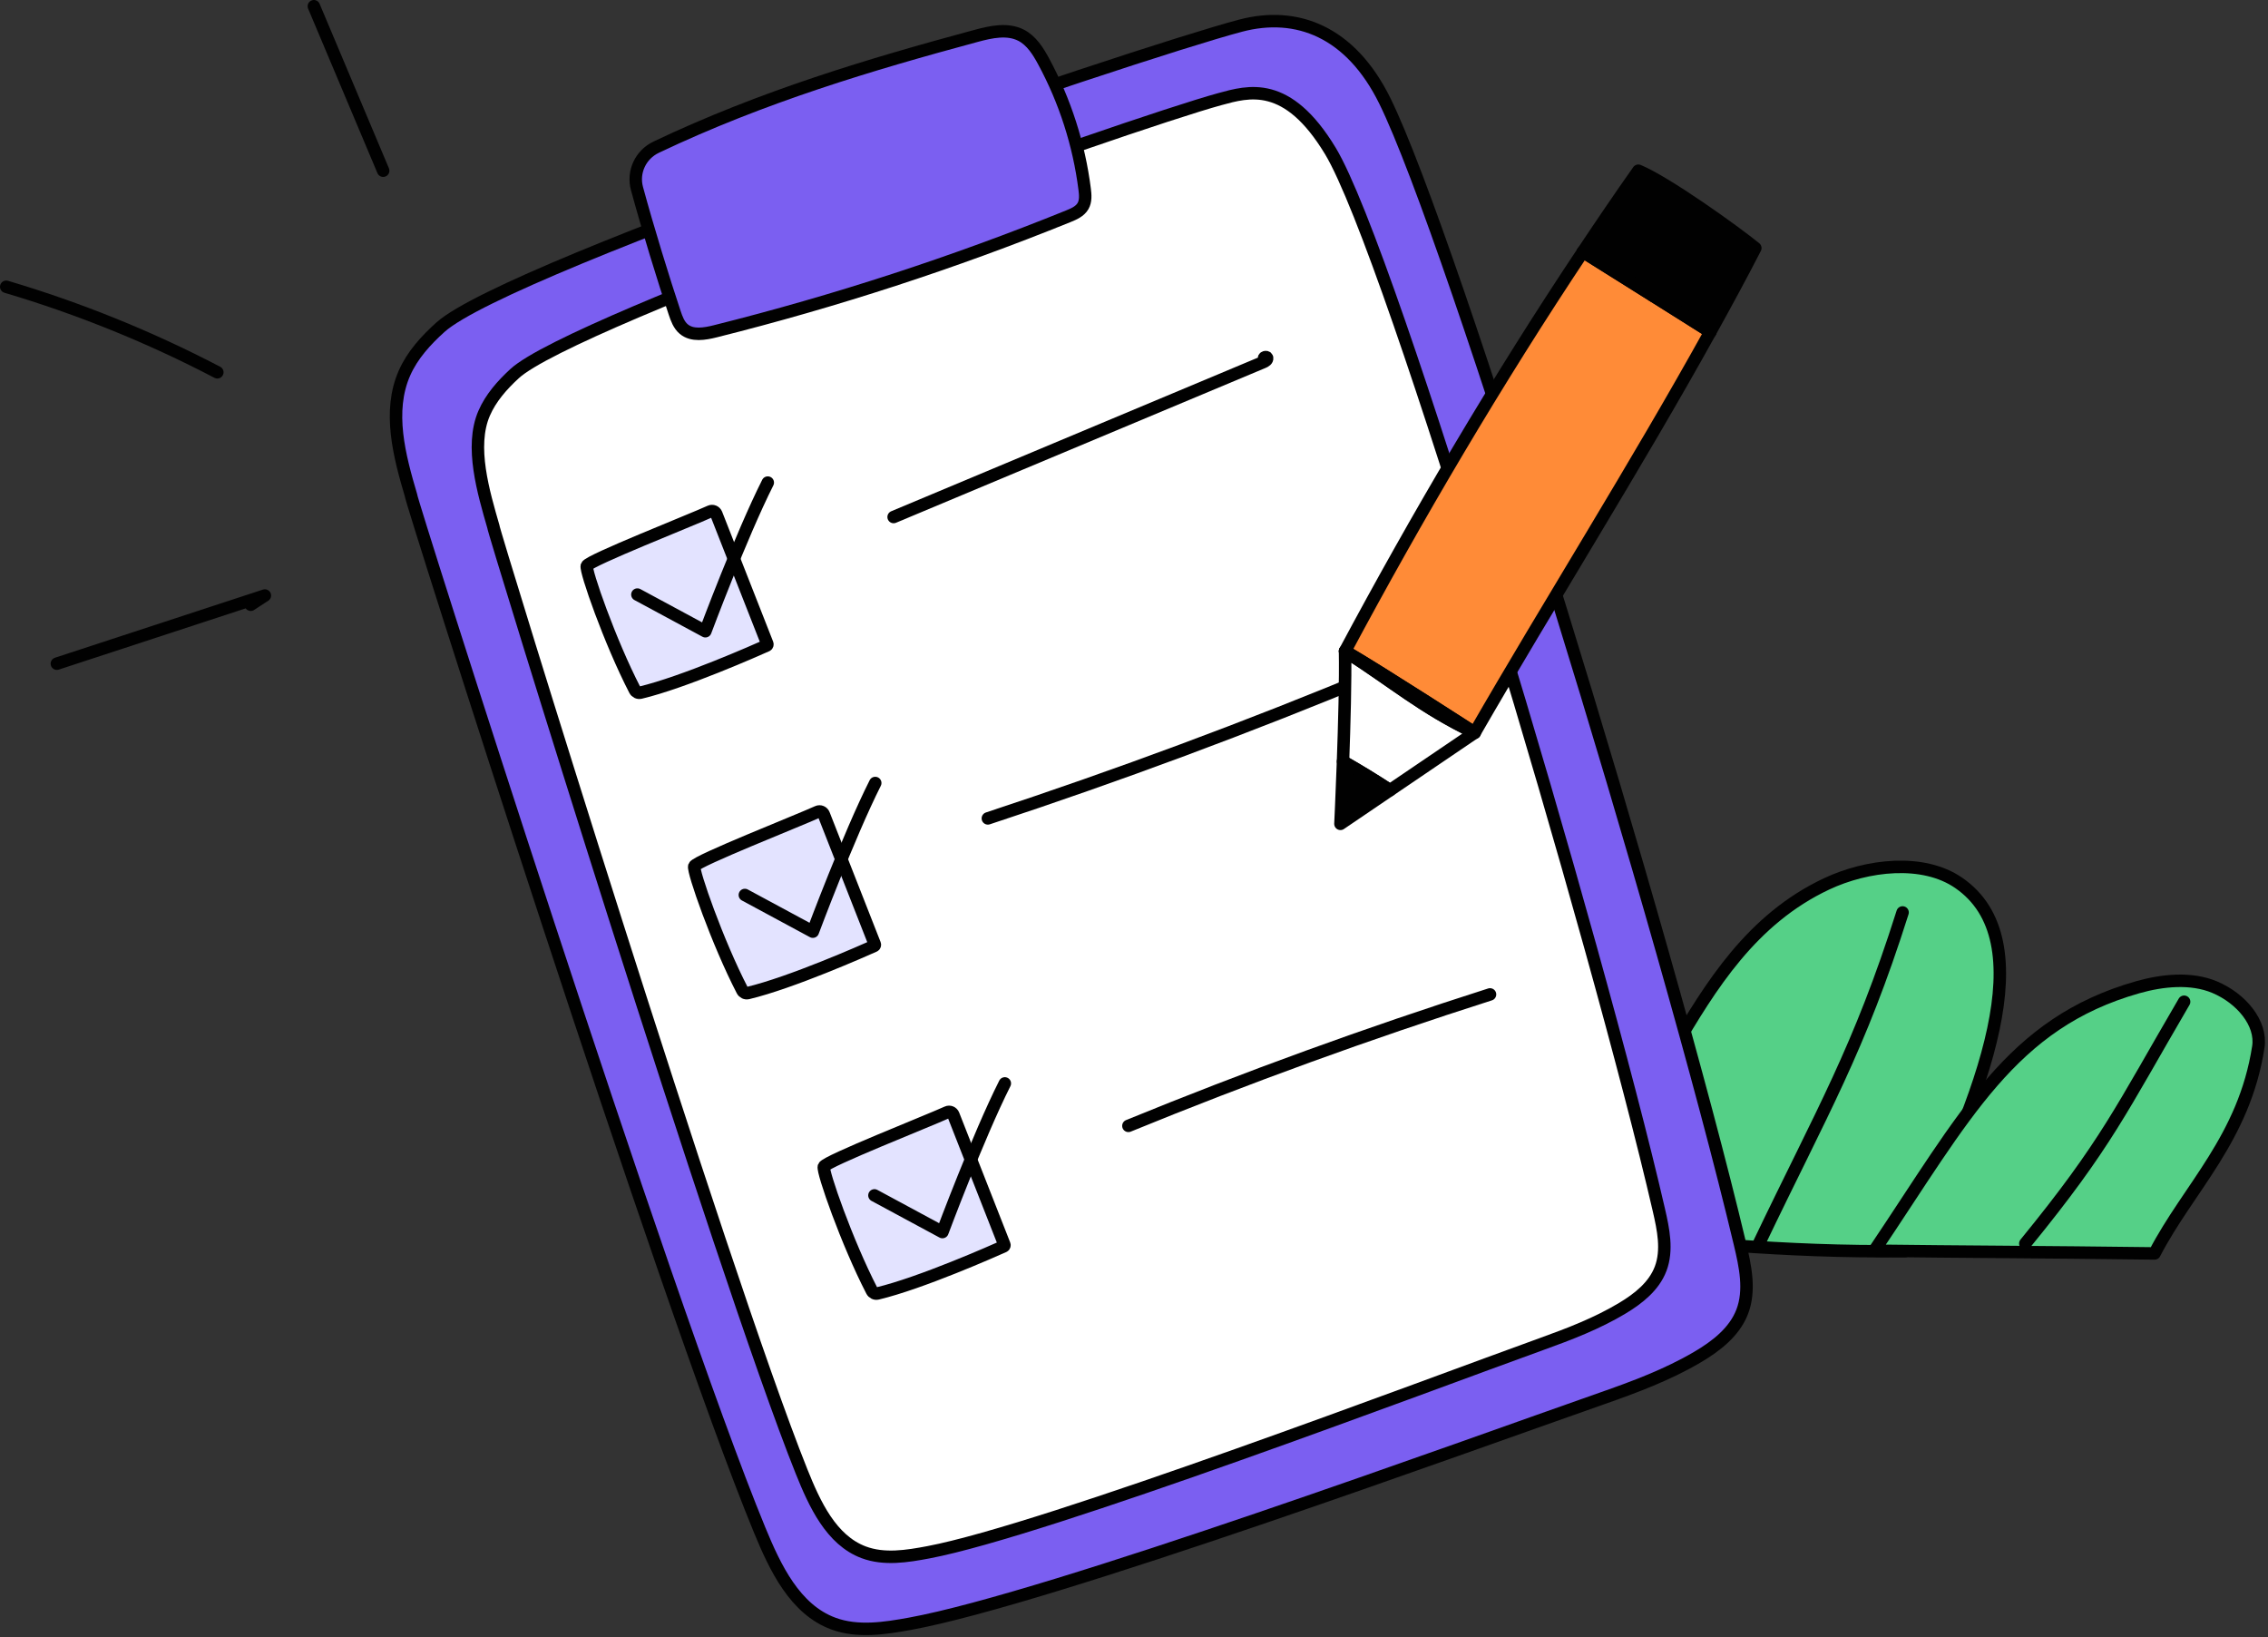
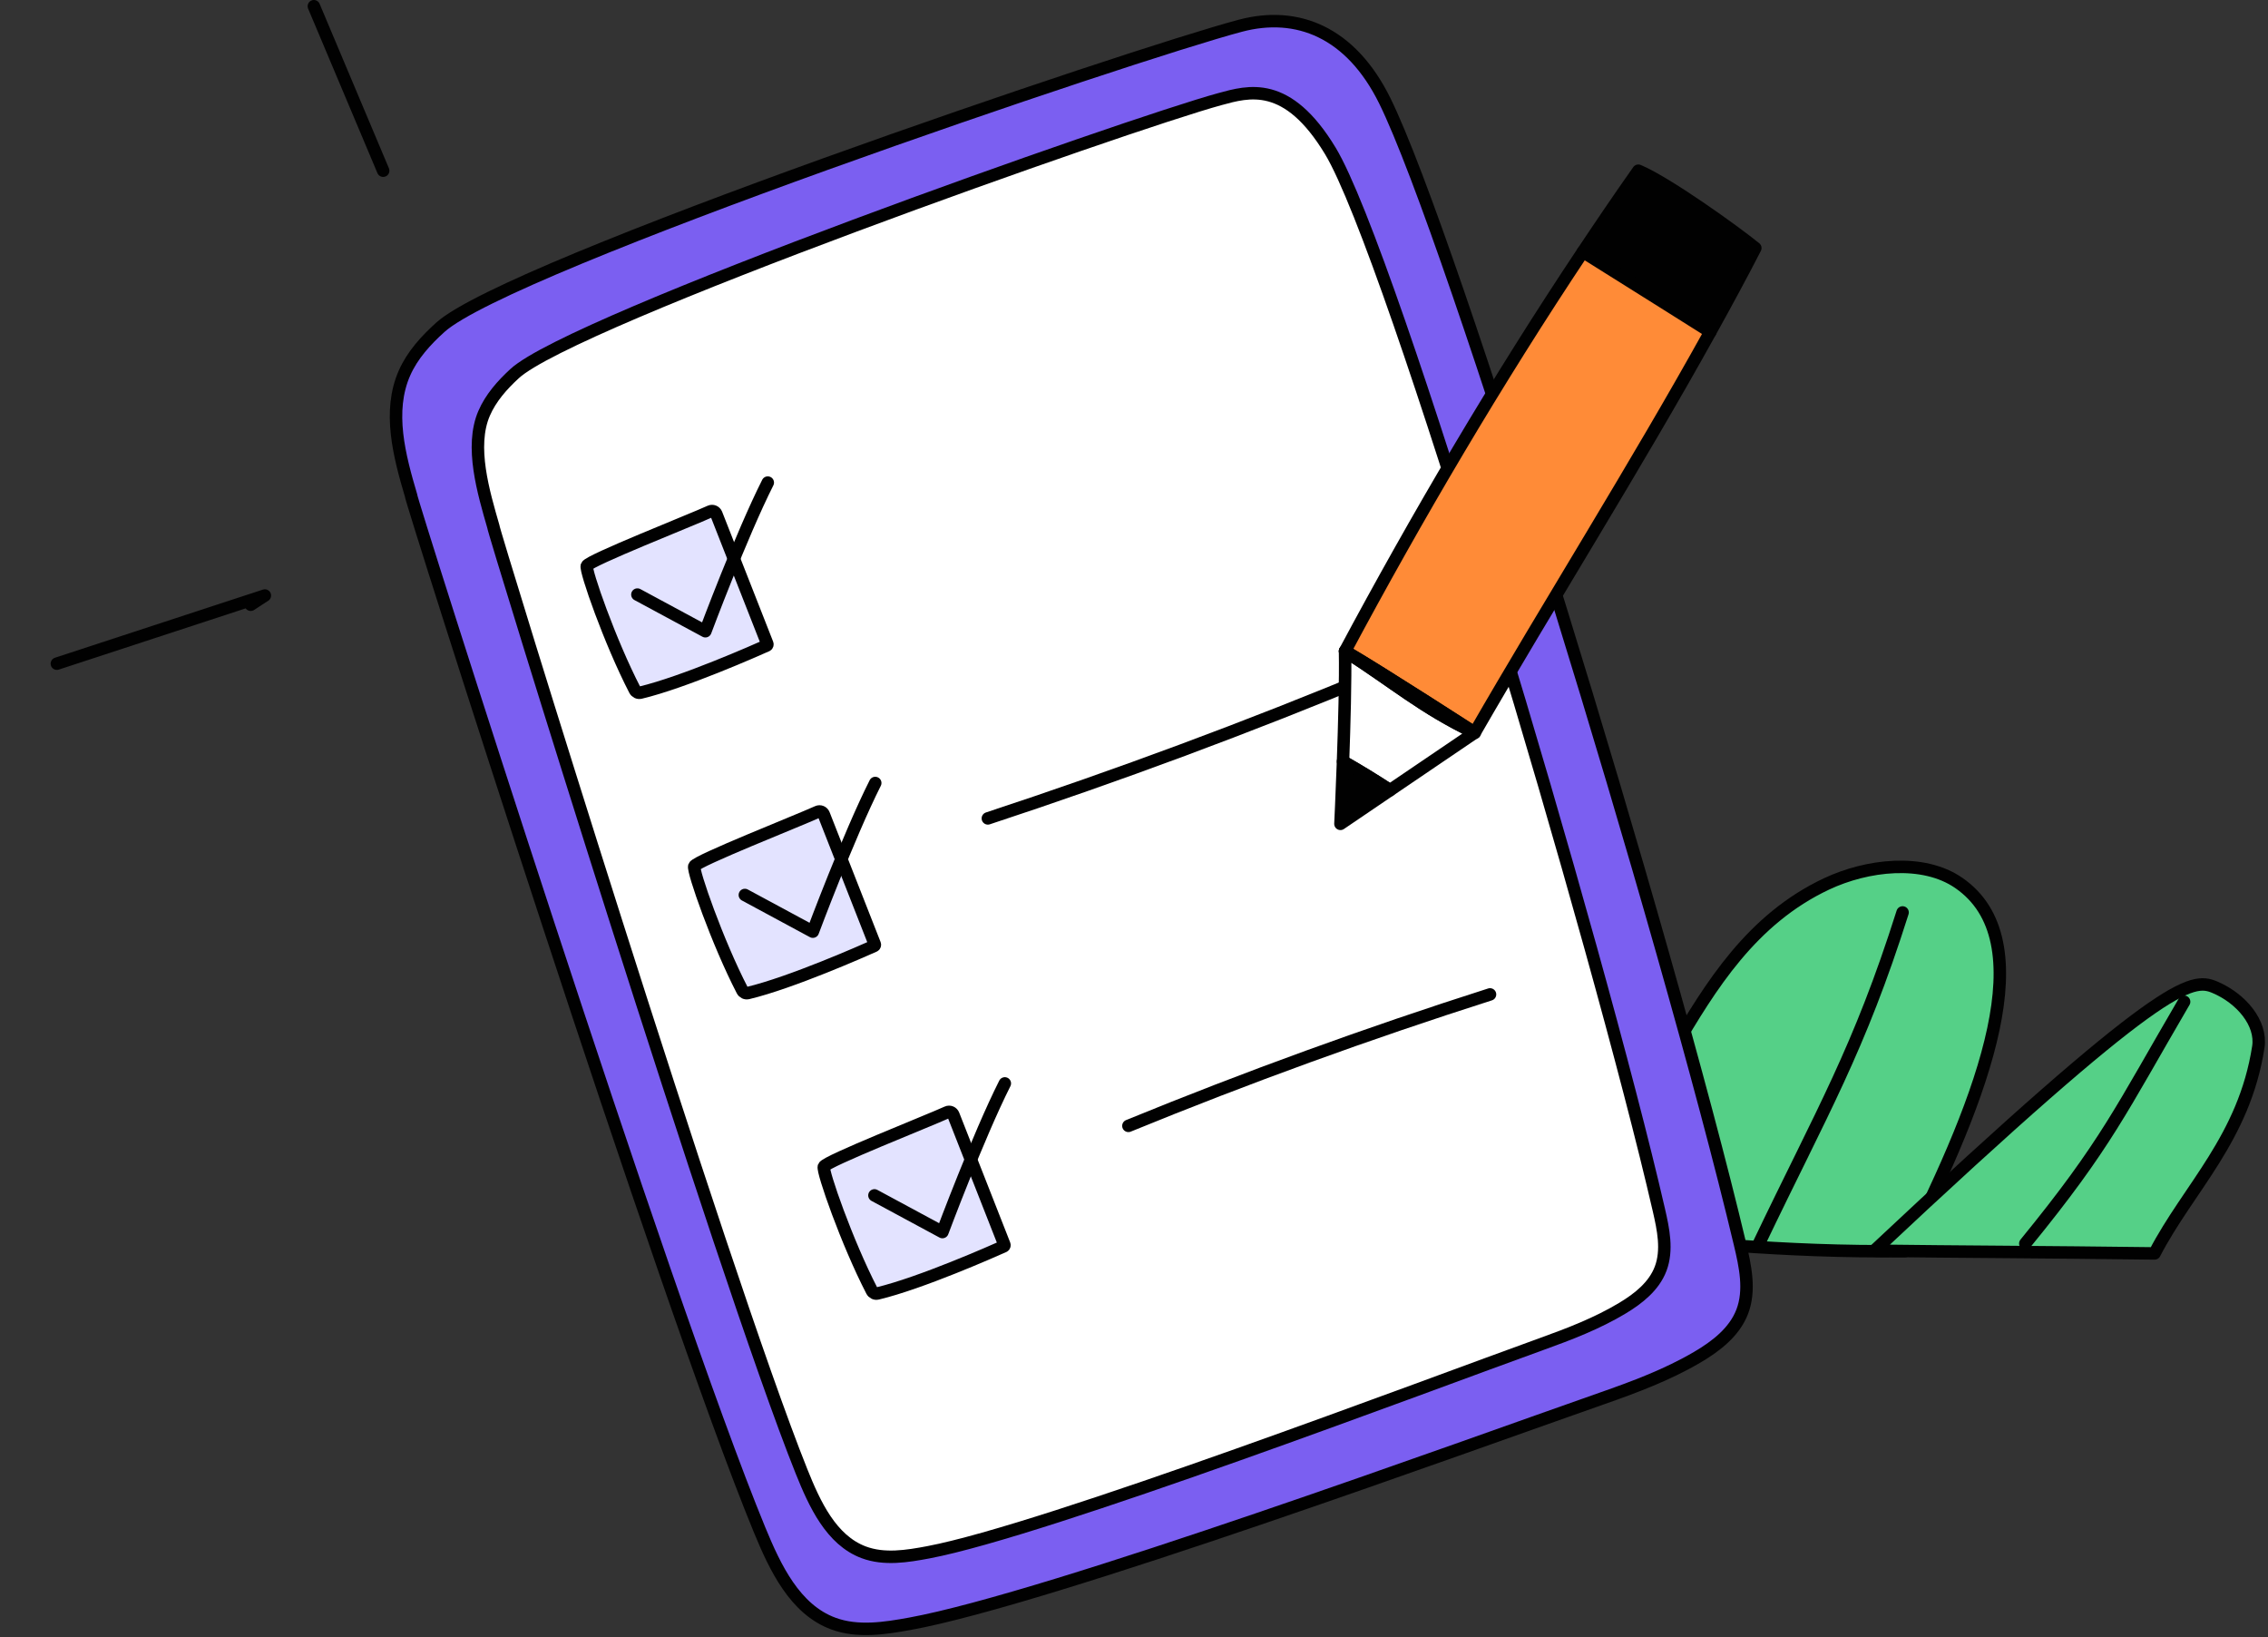
<svg xmlns="http://www.w3.org/2000/svg" width="273" height="197" viewBox="0 0 273 197" fill="none" style="width: 100%; height: 100%;">
  <rect x="0" y="0" width="273" height="197" fill="#333333" stroke="none" />
  <g clip-path="url(#clip0_35_3584)">
    <path d="M189.281 148.457C195.641 137.598 195.085 137.114 201.446 126.255C205.899 118.653 210.844 110.606 219.874 106.365C224.746 104.077 231.465 103.275 235.773 106.247C245.825 113.18 238.977 131.526 229.338 150.556C214.15 150.75 202.871 149.288 189.281 148.459V148.457Z" fill="#55D087" stroke="#010101" stroke-width="1.5" stroke-linecap="round" stroke-linejoin="round" />
    <path d="M229.014 109.804C223.758 126.403 219.364 133.669 211.726 149.648" stroke="#010101" stroke-width="1.5" stroke-linecap="round" stroke-linejoin="round" />
-     <path d="M225.606 150.51C236.553 134.254 242.059 123.133 257.317 118.805C260.308 117.957 263.758 117.608 266.581 118.796C269.774 120.14 272.28 123.13 271.835 125.997C270.129 136.991 263.438 142.953 259.345 150.837C245.653 150.66 235.961 150.644 225.606 150.51Z" fill="#55D087" stroke="#010101" stroke-width="1.5" stroke-linecap="round" stroke-linejoin="round" />
+     <path d="M225.606 150.51C260.308 117.957 263.758 117.608 266.581 118.796C269.774 120.14 272.28 123.13 271.835 125.997C270.129 136.991 263.438 142.953 259.345 150.837C245.653 150.66 235.961 150.644 225.606 150.51Z" fill="#55D087" stroke="#010101" stroke-width="1.5" stroke-linecap="round" stroke-linejoin="round" />
    <path d="M262.903 120.55C255.338 133.493 253.549 137.7 243.787 149.649" stroke="#010101" stroke-width="1.5" stroke-linecap="round" stroke-linejoin="round" />
    <path d="M49.5 59.7C48.063 54.854 46.649 49.515 48.688 44.891C49.638 42.738 51.265 40.954 53.014 39.378C61.276 31.933 136.427 6.496 149.327 3.09C156.106 1.3 162.583 3.807 166.69 12.135C174.783 28.546 200.549 112.3 209.44 149.685C210.08 152.376 210.703 155.264 209.714 157.847C208.776 160.298 206.55 162.01 204.286 163.337C200.673 165.455 196.724 166.925 192.771 168.308C176.778 173.905 126.228 192.358 109.559 195.399C106.488 195.959 103.239 196.462 100.31 195.382C95.686 193.677 93.315 188.67 91.435 184.114C79.979 156.336 49.096 59.101 49.499 59.699L49.5 59.7Z" fill="#7B5FF1" stroke="#010101" stroke-width="1.5" stroke-linecap="round" stroke-linejoin="round" />
    <path d="M59.403 63.426C58.199 59.242 56.545 53.736 58.274 49.737C59.08 47.874 60.457 46.33 61.936 44.966C68.924 38.518 135.93 14.899 146.825 11.932C150.276 10.992 154.946 9.574 160.138 18.168C167.553 30.443 192.352 113.788 199.68 145.613C200.215 147.937 200.736 150.431 199.896 152.665C199.1 154.785 197.217 156.268 195.304 157.419C192.251 159.255 188.914 160.534 185.576 161.736C172.066 166.603 125.838 184.14 111.762 186.799C109.168 187.289 106.426 187.73 103.955 186.802C100.055 185.337 98.063 181.016 96.485 177.082C86.867 153.101 59.064 62.91 59.403 63.426Z" fill="white" stroke="#010101" stroke-width="1.5" stroke-linecap="round" stroke-linejoin="round" />
    <path d="M37.78 0.75C40.561 7.348 43.342 13.945 46.123 20.543" stroke="#010101" stroke-width="1.5" stroke-linecap="round" stroke-linejoin="round" />
-     <path d="M0.75 34.511C9.525 37.113 18.047 40.565 26.16 44.801" stroke="#010101" stroke-width="1.5" stroke-linecap="round" stroke-linejoin="round" />
    <path d="M6.844 79.866C15.19 77.132 23.536 74.399 31.881 71.665C31.314 72.034 30.746 72.403 30.179 72.773" stroke="#010101" stroke-width="1.5" stroke-linecap="round" stroke-linejoin="round" />
-     <path d="M78.986 17.711C77.113 18.601 76.13 20.682 76.672 22.683C77.994 27.56 79.898 33.722 81.2 37.616C81.443 38.344 81.716 39.108 82.304 39.601C83.318 40.452 84.828 40.186 86.113 39.864C100.572 36.246 114.777 31.618 128.592 26.025C129.273 25.749 130.001 25.43 130.366 24.793C130.708 24.195 130.648 23.457 130.562 22.774C129.884 17.397 128.198 12.148 125.618 7.382C124.951 6.149 124.161 4.887 122.915 4.244C121.284 3.403 119.315 3.829 117.543 4.306C104.779 7.746 91.824 11.61 78.985 17.71L78.986 17.711Z" fill="#7B5FF1" stroke="#010101" stroke-width="1.5" stroke-linecap="round" stroke-linejoin="round" />
-     <path d="M107.565 62.217C122.402 56.002 137.239 49.788 152.076 43.573C152.297 43.48 152.559 43.319 152.524 43.082C152.489 42.845 152.003 43.028 152.201 43.163" stroke="#010101" stroke-width="1.5" stroke-linecap="round" stroke-linejoin="round" />
    <path d="M118.909 98.486C134.649 93.3 150.194 87.521 165.499 81.164" stroke="#010101" stroke-width="1.5" stroke-linecap="round" stroke-linejoin="round" />
    <path d="M161.659 91.634C163.58 92.728 165.466 93.881 167.314 95.094L177.51 88.177C171.237 85.184 167.855 82.165 161.904 78.359C161.966 81.826 161.818 87.213 161.659 91.634Z" fill="white" stroke="#010101" stroke-width="1.5" stroke-linecap="round" stroke-linejoin="round" />
    <path d="M205.878 39.923C207.75 36.544 209.58 33.178 211.288 29.852C208.666 27.721 200.545 21.928 197.207 20.544C194.956 23.733 192.74 26.999 190.542 30.295C192.923 31.787 195.944 33.689 198.968 35.592L205.878 39.923Z" fill="#010101" stroke="#010101" stroke-width="1.5" stroke-linecap="round" stroke-linejoin="round" />
    <path d="M190.535 30.305C180.211 45.785 170.503 62.276 161.904 78.361C166.453 81.022 177.51 88.179 177.51 88.179C186.414 72.726 196.904 56.117 205.872 39.934C203.79 38.626 201.382 37.111 198.968 35.592L190.535 30.305Z" fill="#FF8B37" stroke="#010101" stroke-width="1.5" stroke-linecap="round" stroke-linejoin="round" />
    <path d="M177.51 88.178C177.51 88.178 166.453 81.021 161.904 78.36C167.855 82.166 171.237 85.185 177.51 88.178Z" fill="#FF8B37" stroke="#010101" stroke-width="1.5" stroke-linecap="round" stroke-linejoin="round" />
-     <path d="M198.968 35.591C201.381 37.11 203.79 38.626 205.872 39.933C205.874 39.929 205.876 39.926 205.878 39.922L198.968 35.591Z" fill="#FF8B37" stroke="#010101" stroke-width="1.5" stroke-linecap="round" stroke-linejoin="round" />
-     <path d="M190.542 30.294C190.542 30.294 190.537 30.301 190.535 30.305L198.968 35.591C195.944 33.688 192.923 31.786 190.542 30.294Z" fill="#FF8B37" stroke="#010101" stroke-width="1.5" stroke-linecap="round" stroke-linejoin="round" />
    <path d="M161.349 99.142L167.314 95.095C165.467 93.881 163.58 92.728 161.659 91.635C161.509 95.821 161.349 99.142 161.349 99.142Z" fill="#010101" stroke="#010101" stroke-width="1.5" stroke-linecap="round" stroke-linejoin="round" />
    <path d="M135.826 135.486C150.118 129.639 164.643 124.361 179.354 119.668" stroke="#010101" stroke-width="1.5" stroke-linecap="round" stroke-linejoin="round" />
    <path d="M114.756 134.154C114.64 133.858 114.3 133.72 114.011 133.852C111.734 134.893 99.434 139.74 99.169 140.398C98.954 140.933 101.941 149.519 104.952 155.341C105.079 155.587 105.351 155.721 105.62 155.657C110.828 154.419 119.636 150.515 120.818 149.986C120.895 149.952 120.927 149.865 120.896 149.787L114.756 134.153V134.154Z" fill="#E3E3FF" stroke="#010101" stroke-width="1.5" stroke-linecap="round" stroke-linejoin="round" />
    <path d="M105.256 143.853L113.44 148.266C113.44 148.266 117.746 136.734 120.951 130.378" stroke="#010101" stroke-width="1.5" stroke-linecap="round" stroke-linejoin="round" />
    <path d="M99.158 98.002C99.042 97.706 98.702 97.568 98.413 97.7C96.136 98.741 83.836 103.588 83.571 104.246C83.356 104.781 86.343 113.367 89.354 119.189C89.481 119.435 89.753 119.569 90.022 119.505C95.23 118.267 104.038 114.363 105.22 113.834C105.297 113.8 105.329 113.713 105.298 113.635L99.158 98.002Z" fill="#E3E3FF" stroke="#010101" stroke-width="1.5" stroke-linecap="round" stroke-linejoin="round" />
    <path d="M89.658 107.702L97.842 112.115C97.842 112.115 102.148 100.583 105.353 94.227" stroke="#010101" stroke-width="1.5" stroke-linecap="round" stroke-linejoin="round" />
    <path d="M86.223 61.851C86.107 61.555 85.767 61.417 85.478 61.549C83.201 62.59 70.901 67.437 70.636 68.095C70.421 68.63 73.408 77.216 76.419 83.038C76.546 83.284 76.818 83.418 77.087 83.354C82.295 82.116 91.103 78.212 92.285 77.683C92.362 77.649 92.394 77.562 92.363 77.484L86.223 61.85V61.851Z" fill="#E3E3FF" stroke="#010101" stroke-width="1.5" stroke-linecap="round" stroke-linejoin="round" />
    <path d="M76.723 71.55L84.907 75.963C84.907 75.963 89.213 64.431 92.418 58.075" stroke="#010101" stroke-width="1.5" stroke-linecap="round" stroke-linejoin="round" />
  </g>
  <defs>
    <clipPath id="clip0_35_3584">
      <rect width="272.636" height="196.769" fill="white" />
    </clipPath>
  </defs>
</svg>